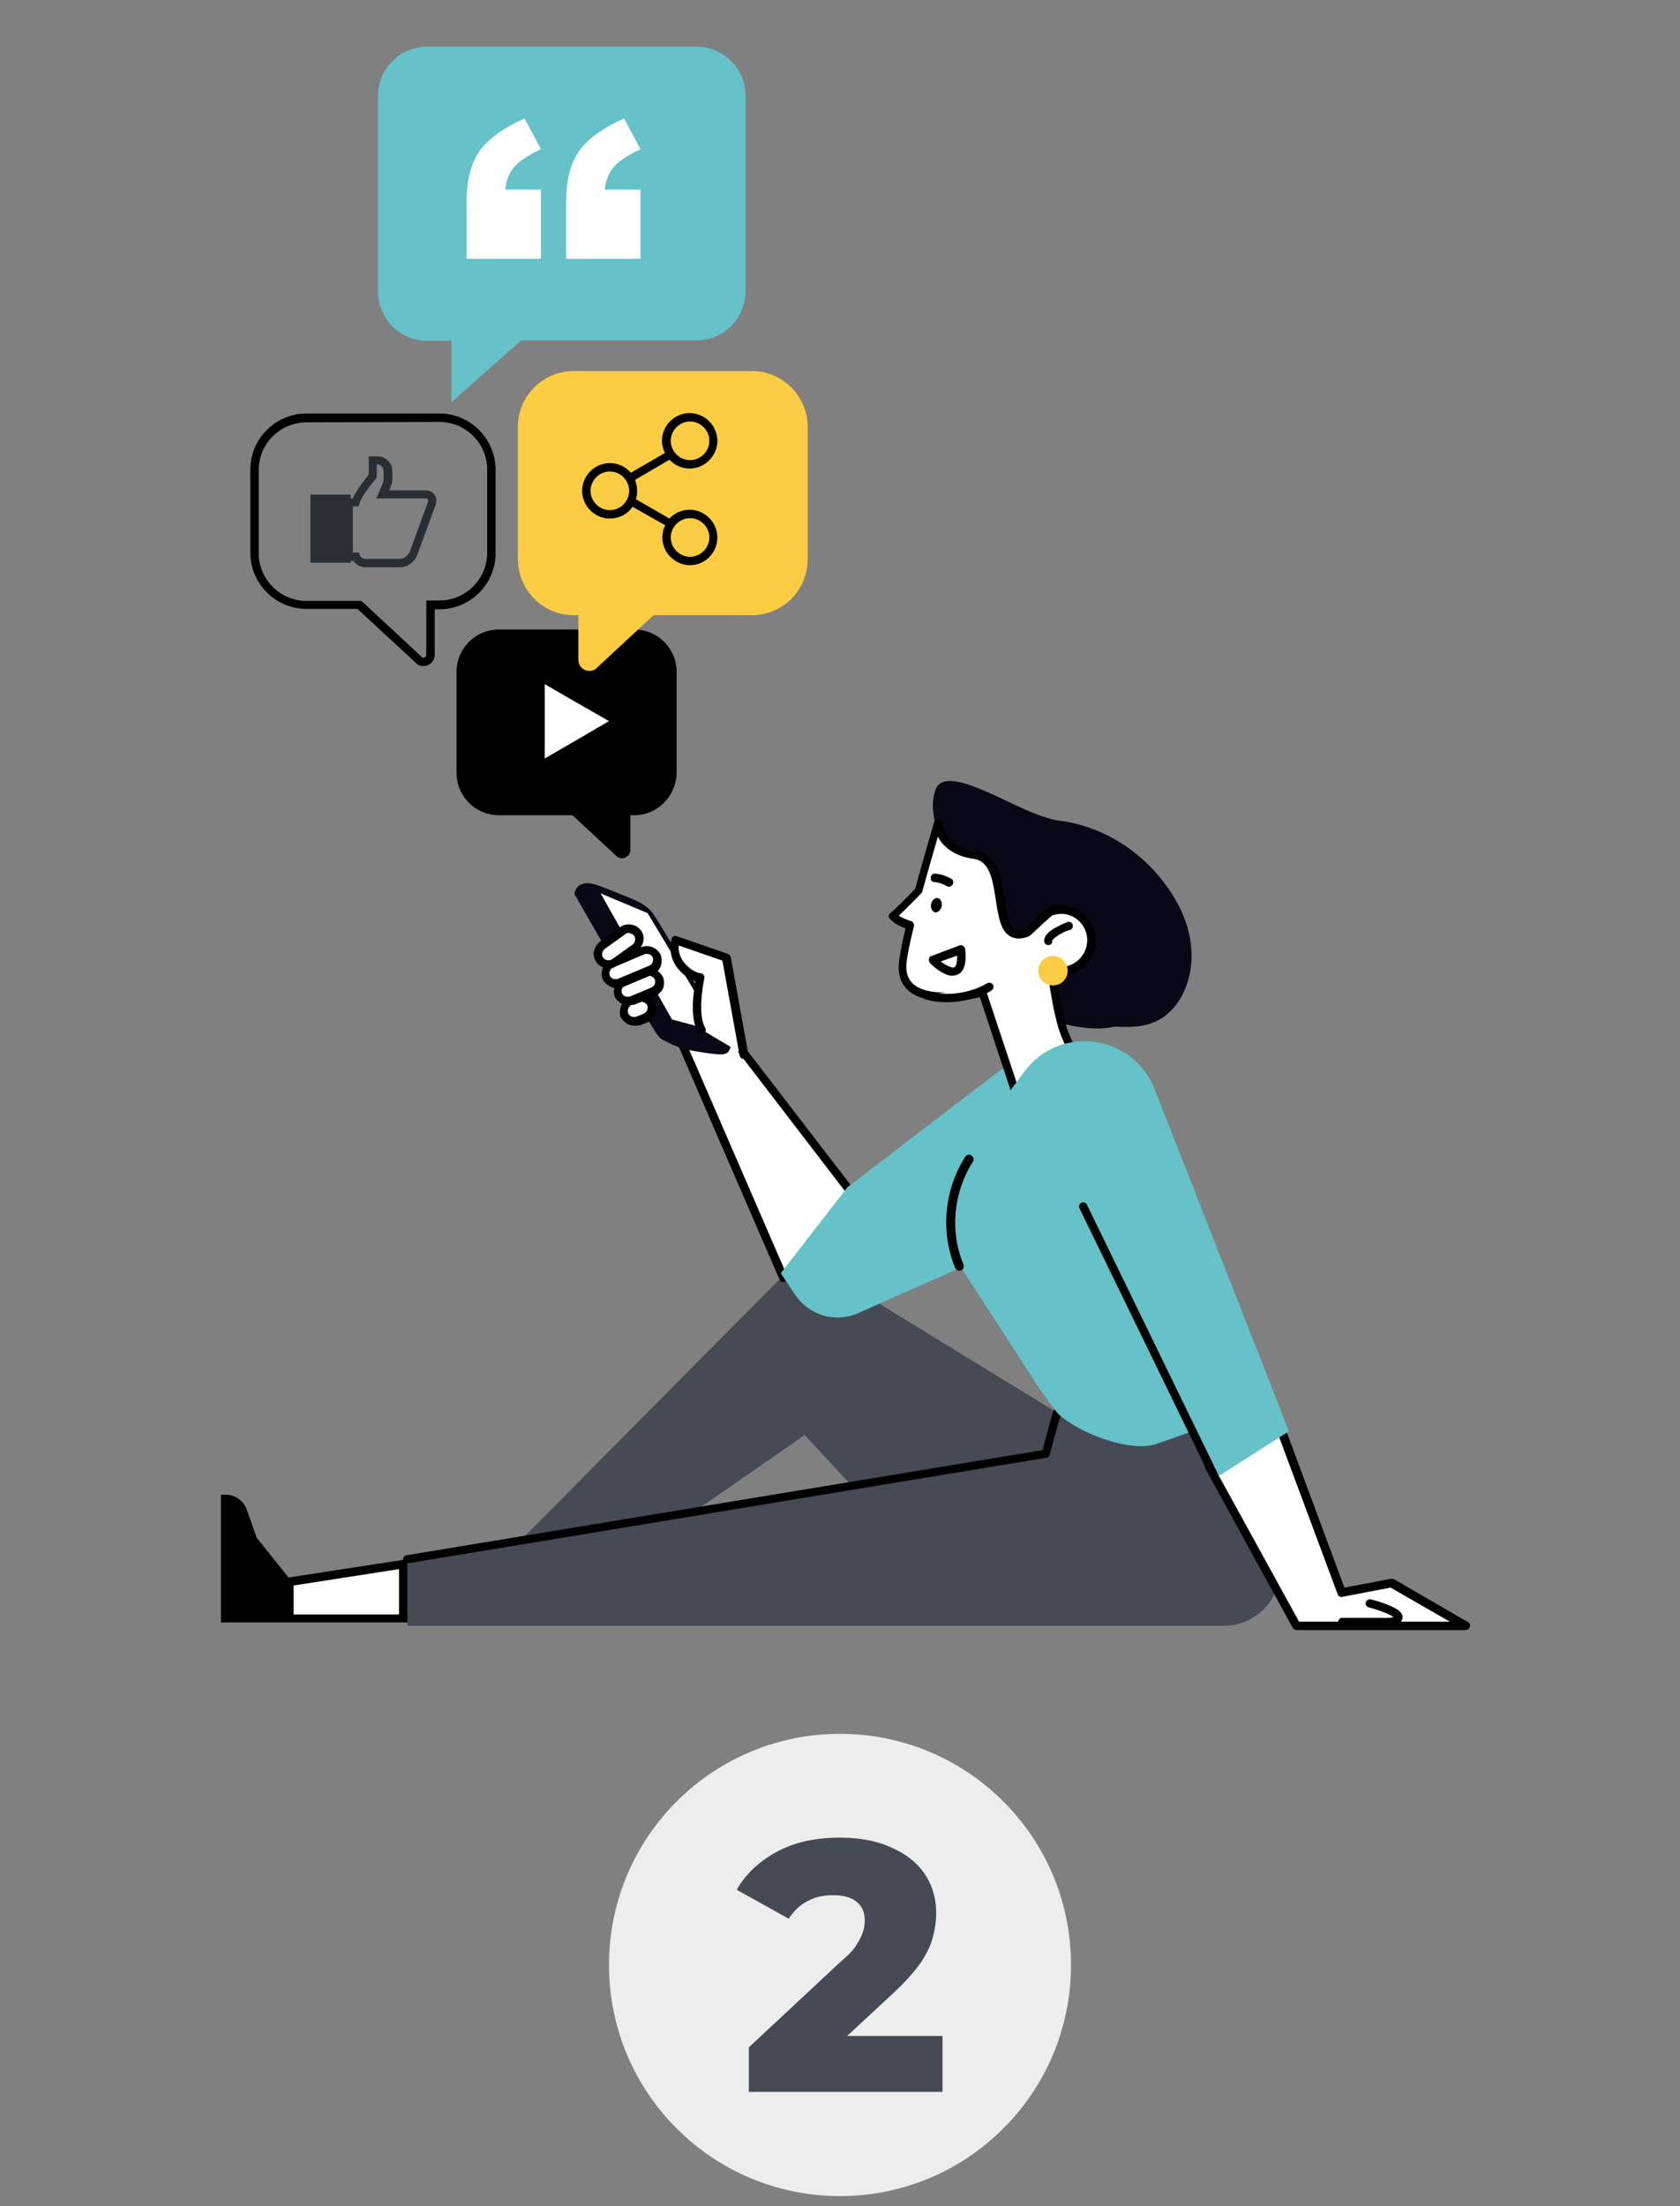
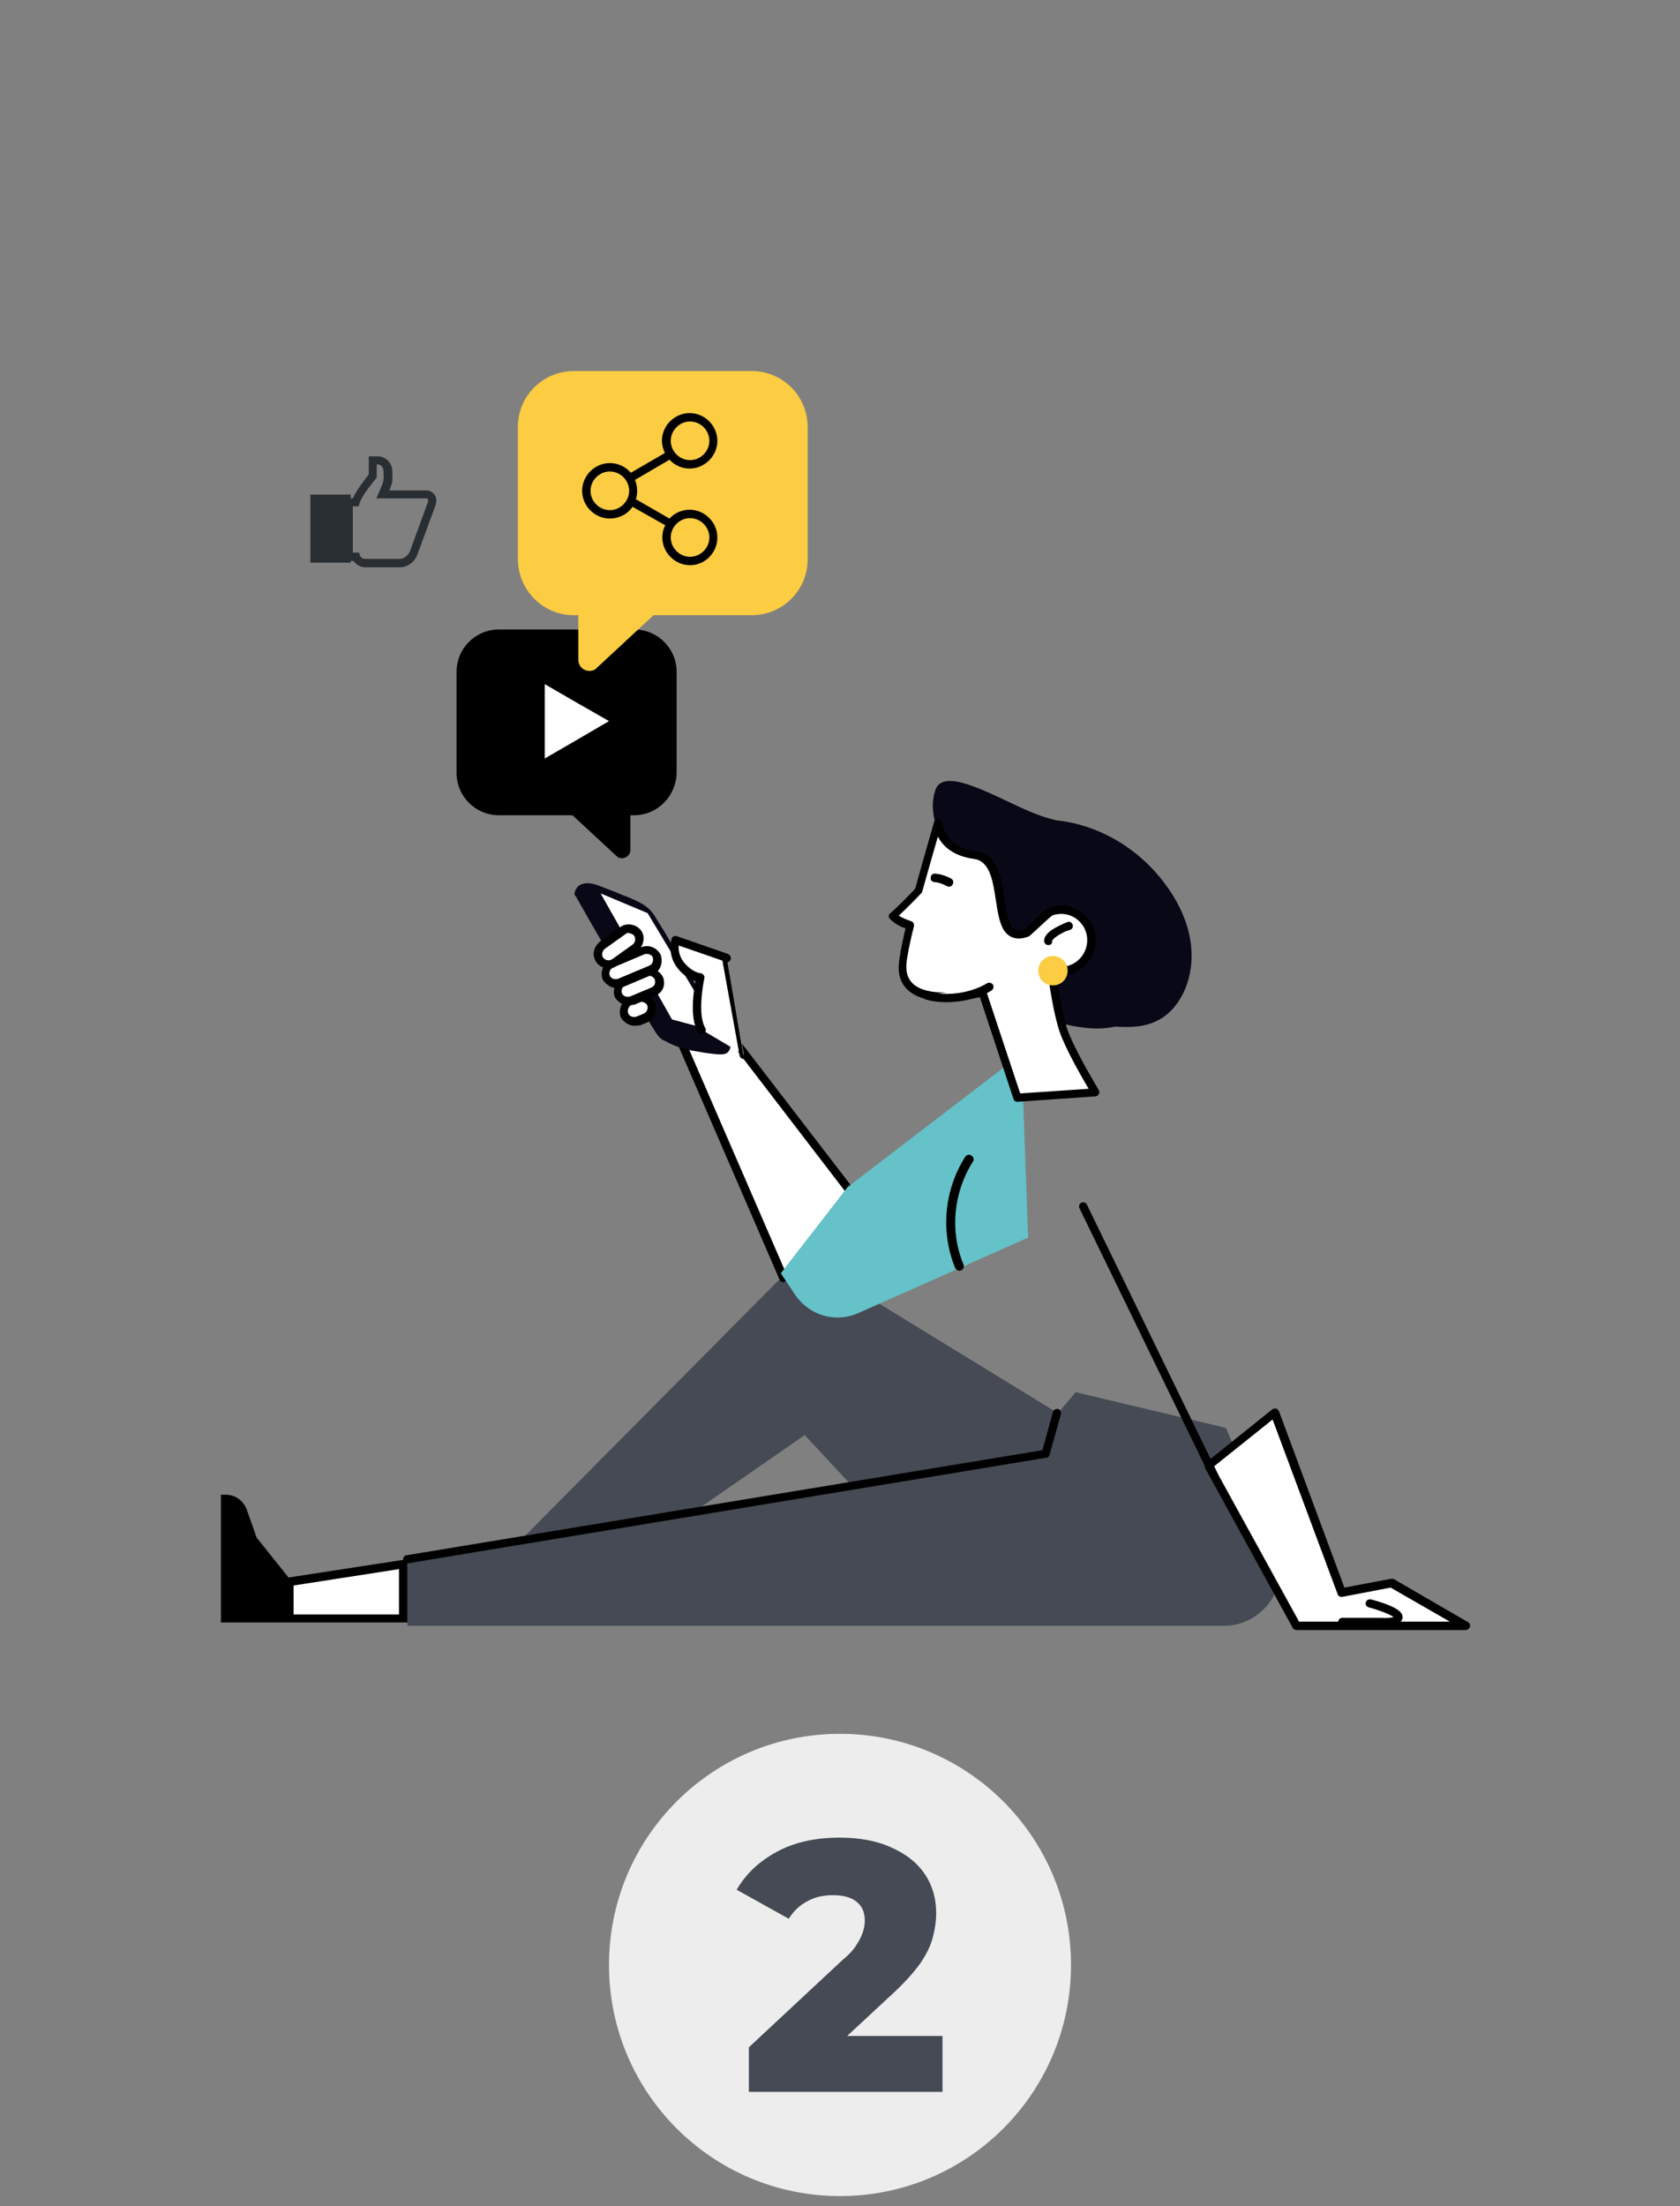
<svg xmlns="http://www.w3.org/2000/svg" version="1.1" id="Livello_1" width="400" height="525" x="0px" y="0px" viewBox="0 0 400 525" style="enable-background:new 0 0 400 525;" xml:space="preserve">
  <rect x="0" y="0" width="400" height="525" fill="#808080" stroke="none" />
  <style type="text/css">
	.st0{fill:#454A54;}
	.st1{fill:#FFFFFF;}
	.st2{fill:#FCCC42;}
	.st3{fill:#64C2C8;}
	.st4{fill:#292E33;}
	.st5{fill:#080817;}
	.st6{fill:#EDEDED;}
</style>
  <path class="st0" d="M303.8,368.1l-11.9-28.3l-35.8-8.5l-4.2,5L191,299l-66.8,67.3L97,371v15.9h194.3  C301,386.9,307.6,377,303.8,368.1z M191.6,341.5l10.6,11.4l-36,6.2L191.6,341.5z" />
  <path d="M151,149.8h-32.2c-5.6,0-10.1,4.5-10.1,10.1v24c0,5.6,4.5,10.1,10.1,10.1h17.5l10.8,10c1.3,0.7,3-0.2,3-1.8V194h0.9  c5.5,0,10-4.5,10.1-10.1v-24C161.1,154.3,156.6,149.8,151,149.8L151,149.8z" />
  <path class="st1" d="M145,171.6l-7.7,4.5l-7.6,4.4v-17.7l7.6,4.4L145,171.6z" />
  <path class="st2" d="M179,88.3h-42.4c-7.3,0-13.3,5.9-13.3,13.3v31.5c0.1,7.4,6,13.3,13.3,13.3h1.1V157c0,2.1,2.2,3.3,4,2.3  l13.9-12.9H179c7.3,0,13.3-5.9,13.3-13.3v-31.5C192.3,94.3,186.4,88.3,179,88.3z" />
-   <path d="M104.6,98.4H73c-7.4,0-13.4,6-13.4,13.4v19.7c0,7.4,6,13.4,13.4,13.4h12.1l14.3,13.2c0.4,0.3,0.9,0.4,1.4,0.4  c1.4,0,2.7-1.1,2.7-2.7V145h1.1c7.4,0,13.4-6,13.4-13.4v-19.7C118,104.4,112,98.4,104.6,98.4 M104.6,100.4c6.3,0,11.4,5.1,11.4,11.4  v19.7c0,6.3-5.1,11.4-11.4,11.4h-3.1v12.9c0,0.5-0.4,0.7-0.7,0.7h-0.2l-14-13L86,143H73c-6.3,0-11.4-5.1-11.4-11.4v-19.7  c0-6.3,5.1-11.4,11.4-11.4L104.6,100.4z" />
-   <path class="st3" d="M165.8,11.1h-64.1c-6.4,0-11.7,5.2-11.7,11.7v46.6c0,6.4,5.2,11.7,11.7,11.7h5.8v14.6L124.1,81h41.7  c6.4,0,11.7-5.2,11.7-11.7V22.7C177.5,16.3,172.2,11.1,165.8,11.1" />
-   <path class="st1" d="M128.9,61.6h-17.8V47.9c0-5,1-9,3.1-12c2.1-2.9,5.7-5.5,10.7-7.7l3.9,7.3c-3.2,1.5-5.3,2.9-6.5,4.4  s-1.8,3.2-2,5.2h8.5v16.5C128.8,61.6,128.9,61.6,128.9,61.6z M152.6,61.6h-17.8V47.9c0-5,1-9,3.1-12c2.1-2.9,5.7-5.5,10.7-7.7  l3.9,7.3c-3.2,1.5-5.3,2.9-6.5,4.4s-1.8,3.2-2,5.2h8.5v16.5C152.5,61.6,152.6,61.6,152.6,61.6z" />
  <path d="M164.3,134.5c-3.6,0-6.6-3-6.6-6.6c0-1,0.2-2,0.7-2.9l-7.8-4.4c-1.2,1.8-3.3,2.8-5.4,2.8c-3.6,0-6.6-3-6.6-6.6  s3-6.6,6.6-6.6c2,0,3.8,0.9,5,2.3l8.1-4.7c-0.4-0.9-0.7-1.9-0.7-2.9c0-3.6,3-6.6,6.6-6.6s6.6,3,6.6,6.6s-3,6.6-6.6,6.6  c-1.9,0-3.6-0.8-4.8-2.1l-8.2,4.8c0.3,0.8,0.5,1.7,0.5,2.6c0,0.7-0.1,1.4-0.3,2l8,4.6c1.2-1.3,2.9-2.1,4.8-2.1c3.6,0,6.6,3,6.6,6.6  C170.8,131.5,167.9,134.5,164.3,134.5L164.3,134.5z M164.3,123.3c-2.5,0-4.6,2.1-4.6,4.6c0,2.5,2.1,4.6,4.6,4.6s4.6-2.1,4.6-4.6  S166.8,123.3,164.3,123.3z M145.2,112.2c-2.5,0-4.6,2.1-4.6,4.6s2.1,4.6,4.6,4.6s4.6-2.1,4.6-4.6S147.7,112.2,145.2,112.2z   M164.3,100.3c-2.5,0-4.6,2.1-4.6,4.6s2.1,4.6,4.6,4.6s4.6-2.1,4.6-4.6S166.8,100.3,164.3,100.3z" />
  <path class="st4" d="M95.3,135H87c-1.2,0-2.2-0.6-2.8-1.5H82v-14.9h2c0.9-2,3-4.7,3.8-5.7v-4.3H90c1.8,0,3.4,1.6,3.4,3.4  c0,0.1,0.1,1.9,0,2.6c-0.1,0.5-0.3,1.1-0.7,2.1h8.6c1,0,1.8,0.4,2.2,1.1c0.5,0.7,0.5,1.7,0.1,2.7l-4.2,11.4  C98.8,133.7,97,135,95.3,135z M84,131.5h1.5l0.2,0.7c0.2,0.5,0.7,0.8,1.3,0.8h8.3c0.8,0,1.9-0.8,2.3-1.8l4.2-11.5  c0.2-0.5,0.2-0.7,0.1-0.9c-0.1-0.1-0.3-0.2-0.6-0.2H89.6l0.6-1.4c0.9-2,1.1-2.7,1.1-2.9c0.1-0.4,0-1.6,0-2.3c0-0.8-0.7-1.5-1.4-1.5  h-0.2v3.1l-0.2,0.3c-0.9,1.1-3.5,4.3-3.9,5.9l-0.2,0.7H84V131.5z" />
  <path class="st4" d="M73.9,117.7h9.6v16.2h-9.6V117.7z" />
  <path class="st1" d="M68.9,385.1v-8.7l27.1-4.2v12.9L68.9,385.1z M186.5,304.1L161,245.2l10.2-2.3l34,44.2L186.5,304.1z" />
  <path d="M186.5,305.1h-0.2c-0.3-0.1-0.6-0.3-0.7-0.6l-25.5-58.9c-0.1-0.3-0.1-0.6,0-0.9c0.1-0.3,0.4-0.5,0.7-0.5l10.2-2.3  c0.4-0.1,0.8,0.1,1,0.4l34,44.2c0.3,0.4,0.3,1-0.1,1.3l-18.7,17C187,305,186.7,305.1,186.5,305.1L186.5,305.1z M162.4,245.9  l24.5,56.5l17-15.4l-33-43L162.4,245.9L162.4,245.9z" />
  <path class="st5" d="M173.8,249.6c-0.4,0.9-0.8,1.4-2.7,1.3c-1.5-0.1-3.1-0.3-4.6-0.6c-2.8-0.4-5.5-1.1-8-2.5  c-0.4-0.2-0.9-0.4-1.2-0.7c-0.7-0.6-1.2-1.4-1.6-2.1c-0.6-0.9-1.2-1.9-1.7-2.8c-1.2-1.9-2.3-3.8-3.4-5.7  c-4.6-7.7-9.1-15.4-13.5-23.2c0-0.1,0-0.1-0.1-0.1c-0.1-0.1-0.2-0.2-0.2-0.4c0-0.9,0.6-1.8,1.3-2.2c0.9-0.5,1.9-0.5,2.9-0.3  c1.1,0.2,2.2,0.7,3.2,1.1c1.1,0.4,2.2,0.8,3.3,1.3c1.8,0.7,3.7,1.4,5.4,2.4c0.8,0.5,1.6,1.1,2.2,1.8c0.6,0.7,1.1,1.6,1.6,2.4  c4.9,7.8,9.8,17.1,15,24.7C173.1,245.7,174.3,248.6,173.8,249.6" />
  <path class="st1" d="M143,212.6l17,30l11.2,3l-17-28.3L143,212.6z" />
  <path class="st1" d="M151.2,225.6l-4.9,3.5c-1.1,0.8-2.7,0.5-3.5-0.6s-0.5-2.7,0.6-3.5l4.9-3.5c1.1-0.8,2.7-0.5,3.5,0.6  S152.3,224.8,151.2,225.6" />
  <path class="st1" d="M155.1,230.8l-7.4,3.1c-1.3,0.5-2.7-0.1-3.3-1.3c-0.5-1.3,0.1-2.7,1.3-3.3l7.4-3.1c1.3-0.5,2.7,0.1,3.3,1.3  C156.9,228.8,156.3,230.3,155.1,230.8" />
  <path class="st1" d="M155.6,236l-5,2.1c-1.3,0.5-2.7-0.1-3.3-1.3c-0.5-1.3,0.1-2.7,1.3-3.3l5-2.1c1.3-0.5,2.7,0.1,3.3,1.3  C157.5,234,156.9,235.4,155.6,236" />
  <path class="st1" d="M153.7,242.2l-1.7,0.7c-1.3,0.5-2.7-0.1-3.3-1.3c-0.5-1.3,0.1-2.7,1.3-3.3l1.7-0.7c1.3-0.5,2.7,0.1,3.3,1.3  C155.5,240.2,154.9,241.7,153.7,242.2" />
  <path d="M157.8,232.4c-0.3-0.5-0.7-1-1.2-1.3c0.9-1,1.2-2.5,0.7-3.9c-0.9-1.7-2.8-2.5-4.6-1.8h-0.1c0.8-1.2,0.9-2.9,0-4  c-1.1-1.5-3.4-1.9-4.9-0.8l-4.9,3.5c-0.7,0.6-1.2,1.4-1.4,2.3c-0.2,0.9,0.1,1.8,0.6,2.6c0.4,0.6,1,1,1.6,1.2  c-0.4,0.9-0.5,1.9-0.1,2.9c0.6,1,1.7,1.8,2.8,2c-0.2,0.7-0.2,1.5,0.1,2.2c0.4,0.7,1,1.2,1.7,1.6c-0.5,0.9-0.7,2.1-0.3,3.2  c0.7,1.2,2,2,3.3,2c0.4,0,0.8-0.1,1.3-0.1l1.7-0.7c1.7-0.7,2.5-2.8,1.8-4.7c-0.2-0.5-0.6-0.8-0.9-1.2l1-0.4c0.9-0.4,1.6-1.1,1.9-1.9  S158.2,233.3,157.8,232.4L157.8,232.4z M143.4,226.8c0.1-0.4,0.3-0.8,0.6-1l4.9-3.5c0.2-0.2,0.5-0.3,0.8-0.3c0.1,0,0.2,0.1,0.3,0.1  c0.4,0.1,0.8,0.3,1,0.6c0.4,0.6,0.3,1.6-0.4,2.1l-4.9,3.5l-0.5,0.2c-0.6,0.1-1.2-0.1-1.6-0.6C143.4,227.6,143.3,227.2,143.4,226.8  L143.4,226.8z M145.2,232.2c-0.3-0.7,0-1.4,0.5-1.8c0.4-0.1,0.7-0.3,1.1-0.5l6.6-2.8c0.2-0.1,0.4-0.1,0.6-0.1c0.6,0,1.2,0.3,1.4,0.8  c0.3,0.8-0.1,1.7-0.8,2l-7.4,3.1C146.4,233.2,145.5,232.9,145.2,232.2L145.2,232.2z M154.1,239.2c0.3,0.8-0.1,1.7-0.8,2l-1.7,0.7  c-0.8,0.3-1.7,0-2-0.7c-0.3-0.8,0-1.5,0.6-2c0.2,0,0.5-0.1,0.8-0.1l1.7-0.7C153.2,238.4,153.8,238.7,154.1,239.2z M155.9,234.2  c-0.1,0.3-0.4,0.6-0.8,0.8l-5,2.1c-0.8,0.3-1.7,0-2-0.7c-0.2-0.5-0.1-1.1,0.2-1.5l6.4-2.7c0.5,0.1,1,0.4,1.2,0.9  C156,233.5,156,233.8,155.9,234.2L155.9,234.2z" />
  <path class="st3" d="M243.2,250.8l-41.4,31.7L185.9,303l3.4,5.1c3.3,4.9,9.6,6.8,15,4.4l40.5-18L243.2,250.8L243.2,250.8z" />
  <path class="st5" d="M283.7,227c-0.1-6.3-2.9-12.2-6.5-16.9c-6.4-8.5-15.9-13.9-25.8-14.9c-1.5-0.4-3-0.8-4.5-1.4  c-7.7-2.8-21.8-11.9-24.1-6c-2.3,6,1.7,13,3.4,15.9c1.8,2.9,18.8,37.2,18.8,37.2s11.9,5.4,20.4,3.4h0.1c3.5,0.2,7.1,0.2,10.4-1.6  C281,240,283.9,233.3,283.7,227L283.7,227z" />
  <path class="st1" d="M212.5,218c1.3-1.1,4.3-4.1,6.2-6.1c2.2-8.2,4.6-16.1,4.6-16.1s0.3,6.6,8.8,7.7c9.4,1.1,2.8,22.1,12.5,18.4  c0.1,0,5.8-5.6,5.8-5.1c2.7-0.9,5.8-0.1,7.8,2.2c2.6,3,2.2,7.6-0.9,10.3c-2,1.7-4.6,2.2-6.9,1.5c0.5,4.1,1.6,11.7,3.4,15.8  c2.6,6,7.1,13.3,7.1,13.3l-18.7,1.3l-8.3-25.1c0,0-19.6,5.1-19-6.5c0.1-1.8,0.8-5.4,1.8-9.4C214.9,219.7,213.5,219,212.5,218" />
  <path d="M242.2,262.2c-0.4,0-0.8-0.3-0.9-0.7l-8-24.2c-3,0.7-12.3,2.3-16.8-1.4c-1.8-1.5-2.7-3.6-2.5-6.3c0.1-1.7,0.7-4.9,1.6-8.7  c-1.6-0.5-2.8-1.3-3.7-2.2c-0.2-0.2-0.3-0.5-0.3-0.7s0.1-0.5,0.4-0.7c1.2-1,4-3.8,5.9-5.8c2.2-8,4.5-15.8,4.5-15.9  c0.1-0.5,0.6-0.8,1.1-0.7s0.9,0.5,0.9,0.9c0,0.2,0.4,5.8,7.9,6.8c5.3,0.6,6.2,6.6,6.9,11.5c0.5,3.1,0.9,6.3,2.4,7.1  c0.6,0.4,1.4,0.3,2.5-0.1l1.1-1.1c3.9-3.7,4.7-4.3,5.2-4.2c3.1-0.9,6.4,0.1,8.5,2.6c3,3.4,2.5,8.7-1,11.7c-1.8,1.6-4.1,2.3-6.4,2  c0.6,4.2,1.6,10.6,3.1,14.1c2.5,5.9,7,13.1,7,13.2c0.2,0.3,0.2,0.7,0,1s-0.5,0.5-0.8,0.5L242.2,262.2L242.2,262.2z M233.9,235.1  c0.4,0,0.8,0.3,0.9,0.7l8.1,24.4l16.3-1.1c-1.4-2.4-4.4-7.5-6.3-12c-1.7-3.9-2.8-10.9-3.5-16.1c0-0.3,0.1-0.7,0.3-0.9  c0.3-0.2,0.6-0.3,0.9-0.2c2,0.6,4.3,0.1,6-1.3c2.7-2.3,3-6.3,0.8-8.9c-1.7-2-4.3-2.7-6.7-1.9h-0.1c-0.7,0.5-3,2.7-4,3.6  c-1.3,1.2-1.5,1.4-1.8,1.5c-1.7,0.6-3.1,0.6-4.3-0.1c-2.3-1.3-2.8-4.8-3.4-8.6c-0.7-4.6-1.4-9.3-5.2-9.8c-5.1-0.7-7.5-3.2-8.6-5.3  c-0.9,3.1-2.3,8-3.7,13c0,0.2-0.1,0.3-0.2,0.4c-1.6,1.7-3.9,4-5.4,5.4c0.8,0.5,1.7,0.9,2.9,1.3c0.5,0.1,0.8,0.7,0.7,1.2  c-1,4-1.7,7.5-1.8,9.2c-0.1,2.1,0.5,3.6,1.8,4.7c4.5,3.7,15.8,0.8,15.9,0.8L233.9,235.1L233.9,235.1z" />
  <path class="st1" d="M228.7,225.9l-6.6,2.5C222,228.5,229.8,236,228.7,225.9" />
-   <path d="M226.8,232.2c-2.5,0-5.4-3-5.5-3.2c-0.2-0.4-0.2-0.9,0.1-1.3c0.1-0.1,0.2-0.2,0.4-0.2l6.6-2.5c0.3-0.1,0.6-0.1,0.9,0.1  c0.3,0.2,0.4,0.4,0.5,0.7c0.1,1.3,0.6,5.3-2,6.2C227.4,232.1,227.1,232.2,226.8,232.2z M224,228.8c1,0.8,2.5,1.6,3.2,1.4  c0.4-0.2,0.7-1,0.7-2.8L224,228.8L224,228.8z M221.7,215.1c-0.2,0.9,0.2,1.8,0.9,2c0.7,0.1,1.4-0.5,1.6-1.4c0.2-0.9-0.2-1.8-0.9-2  C222.6,213.6,221.9,214.2,221.7,215.1" />
  <path class="st2" d="M247.2,231c0,2,1.6,3.5,3.5,3.5c2,0,3.5-1.6,3.5-3.5c0-2-1.6-3.5-3.5-3.5C248.7,227.5,247.2,229.1,247.2,231" />
  <path class="st1" d="M254.5,220.4c-0.7,0.2-1.4,0.5-2.1,0.9c-1.3,0.6-2.8,1.7-2.8,2.6" />
  <path d="M249.6,224.9c-0.6,0-1-0.5-1-1c0-1.9,2.8-3.2,3.4-3.5c0.7-0.4,1.5-0.7,2.2-1c0.5-0.2,1.1,0.2,1.2,0.7  c0.2,0.5-0.2,1.1-0.7,1.2c-0.6,0.2-1.3,0.4-1.9,0.8c-1.4,0.7-2.2,1.5-2.3,1.8C250.6,224.5,250.2,224.9,249.6,224.9z" />
  <path class="st1" d="M226,210c-1-0.6-2.2-1-3.4-1.1" />
  <path d="M226,211c-0.2,0-0.4,0-0.5-0.1c-0.9-0.5-1.9-0.9-3-1c-0.6,0-1-0.5-0.9-1.1c0-0.5,0.5-1,1.1-0.9c1.3,0.1,2.7,0.6,3.8,1.2  c0.5,0.3,0.6,0.9,0.3,1.4C226.7,210.8,226.3,211,226,211L226,211z" />
  <path class="st1" d="M235.6,234.8c-4.1,2.5-10.4,3.4-15,2" />
  <path d="M225.4,238.5c-1.8,0-3.5-0.2-5.1-0.7c-0.5-0.2-0.8-0.7-0.7-1.2c0.2-0.5,0.7-0.8,1.2-0.7c4.3,1.3,10.2,0.5,14.2-1.9  c0.5-0.3,1.1-0.1,1.4,0.3c0.3,0.5,0.1,1.1-0.3,1.4C233.2,237.5,229.1,238.5,225.4,238.5L225.4,238.5z" />
  <path class="st1" d="M303.5,336.2l15.9,42.8l11.9-2.3l17.6,10.2h-40.2l-20.9-38.1L303.5,336.2z M177.1,251l-4.2-23.2l-12.1-4.2  c0,0-1.1,3.3,1.4,6.2c2.4,2.8,4.5,2.7,4.5,2.7s-2,8.7,0.3,12.5" />
-   <path d="M177.1,252c-0.5,0-0.9-0.3-1-0.8l-4.1-22.6l-10.4-3.6c-0.1,1,0.1,2.7,1.4,4.2c2,2.3,3.6,2.3,3.7,2.4c0.3,0,0.6,0.1,0.8,0.4  c0.2,0.2,0.3,0.6,0.2,0.8c-0.5,2.3-1.5,8.9,0.2,11.8c0.3,0.5,0.1,1.1-0.3,1.4c-0.5,0.3-1.1,0.1-1.4-0.3c-2-3.3-1.1-9.7-0.6-12.2  c-1-0.3-2.5-1-4.1-2.9c-2.8-3.3-1.6-7-1.6-7.2c0.1-0.3,0.3-0.5,0.5-0.6s0.5-0.1,0.8,0l12.1,4.2c0.3,0.1,0.6,0.4,0.7,0.8l4.2,23.2  c0.1,0.5-0.3,1.1-0.8,1.2C177.2,252,177.2,252,177.1,252L177.1,252z" />
+   <path d="M177.1,252c-0.5,0-0.9-0.3-1-0.8l-4.1-22.6l-10.4-3.6c-0.1,1,0.1,2.7,1.4,4.2c2,2.3,3.6,2.3,3.7,2.4c0.3,0,0.6,0.1,0.8,0.4  c0.2,0.2,0.3,0.6,0.2,0.8c-0.5,2.3-1.5,8.9,0.2,11.8c0.3,0.5,0.1,1.1-0.3,1.4c-0.5,0.3-1.1,0.1-1.4-0.3c-2-3.3-1.1-9.7-0.6-12.2  c-1-0.3-2.5-1-4.1-2.9c-2.8-3.3-1.6-7-1.6-7.2c0.1-0.3,0.3-0.5,0.5-0.6s0.5-0.1,0.8,0l12.1,4.2c0.3,0.1,0.6,0.4,0.7,0.8c0.1,0.5-0.3,1.1-0.8,1.2C177.2,252,177.2,252,177.1,252L177.1,252z" />
  <path class="st1" d="M326.1,381.5c0,0,7.2,1.9,6.8,3.4c-0.4,1.5-4.2,1.1-4.2,1.1h-9.1" />
  <path d="M349.5,386l-17.6-10.2c-0.2-0.1-0.5-0.1-0.7-0.1l-11.1,2.1l-15.6-42c-0.1-0.3-0.4-0.5-0.7-0.6c-0.3-0.1-0.6,0-0.9,0.2  L287.2,348c-0.4,0.3-0.5,0.9-0.3,1.3l20.9,38.1c0.2,0.3,0.5,0.5,0.9,0.5h40.2c0.5,0,1-0.4,1.1-0.8S349.9,386.2,349.5,386L349.5,386z   M333.5,385.9c0.2-0.2,0.3-0.4,0.4-0.7c0.1-0.3,0.1-0.7-0.2-1.2c-0.9-1.6-5.4-2.9-7.3-3.4c-0.5-0.1-1.1,0.2-1.2,0.7  c-0.2,0.5,0.2,1.1,0.7,1.2c2.6,0.7,5.1,1.7,5.9,2.3c-0.5,0.2-1.8,0.3-3,0.2h-9.2c-0.6,0-0.9,0.4-1,0.9h-9.3L289,349l14-11.2  l15.5,41.6c0.1,0.4,0.6,0.7,1.1,0.6l11.5-2.2l14.1,8.1H333.5z M251.9,335.3c-0.5-0.1-1.1,0.2-1.2,0.7l-2.5,9.1l-151.4,25  c-0.5,0-0.9,0.6-0.8,1.1l-27.3,4.2l-7.6-9.5l-2.4-6.8c-0.8-2-2.7-3.4-4.9-3.4h-1.2v30.4H97V372h0.2l151.9-25.1  c0.4,0,0.7-0.3,0.8-0.7l2.7-9.7C252.7,336,252.4,335.4,251.9,335.3L251.9,335.3z M95,384.2H69.9v-6.9l25.1-3.9V384.2z" />
  <path class="st6" d="M255,467.6c0,30.4-24.6,55-55,55s-55-24.6-55-55s24.6-55,55-55S255,437.2,255,467.6" />
  <path class="st0" d="M201.7,484.5l11.1-10.3c2.8-2.6,4.9-5,6.4-7.1c1.4-2.1,2.4-4.1,2.9-6.1c0.5-1.9,0.8-3.8,0.8-5.7  c0-3.7-1-6.9-2.9-9.6s-4.6-4.7-8.1-6.2c-3.4-1.5-7.4-2.2-12-2.2c-5.8,0-10.8,1.1-15,3.4s-7.3,5.2-9.5,9l12.4,6.9  c1.2-1.9,2.7-3.3,4.5-4.2c1.8-1,3.8-1.4,6-1.4c2.5,0,4.4,0.5,5.7,1.6s1.9,2.5,1.9,4.4c0,0.8-0.1,1.7-0.4,2.6  c-0.3,0.9-0.7,1.9-1.5,3.1c-0.7,1.2-1.9,2.5-3.6,3.9l-22.1,20.6v10.6h46.1v-13.3L201.7,484.5L201.7,484.5z" />
-   <path class="st3" d="M251.7,336.2l-4-5.4l-20-30.9c-5-7.3-4.8-16.9,0.5-24l15.8-21c8.5-11.3,26-8.7,31,4.5l31.9,81.2L289,352  l-5.4-11.3l-8.2,2.9C269.1,345.8,256.4,340.9,251.7,336.2" />
  <path d="M289.1,352.2c-0.4,0-0.7-0.2-0.9-0.6L257,287.5c-0.2-0.5,0-1.1,0.5-1.3c0.5-0.2,1.1,0,1.3,0.5l31.2,64.1  c0.2,0.5,0,1.1-0.5,1.3C289.4,352.2,289.2,352.2,289.1,352.2z M228.4,302.4c-0.4,0-0.8-0.3-1-0.7c-3.5-8.6-2.6-18.5,2.4-26.4  c0.3-0.5,1-0.7,1.5-0.3c0.5,0.3,0.7,1,0.3,1.5c-4.6,7.3-5.5,16.5-2.2,24.4c0.2,0.6,0,1.2-0.6,1.4  C228.7,302.4,228.5,302.4,228.4,302.4z" />
</svg>